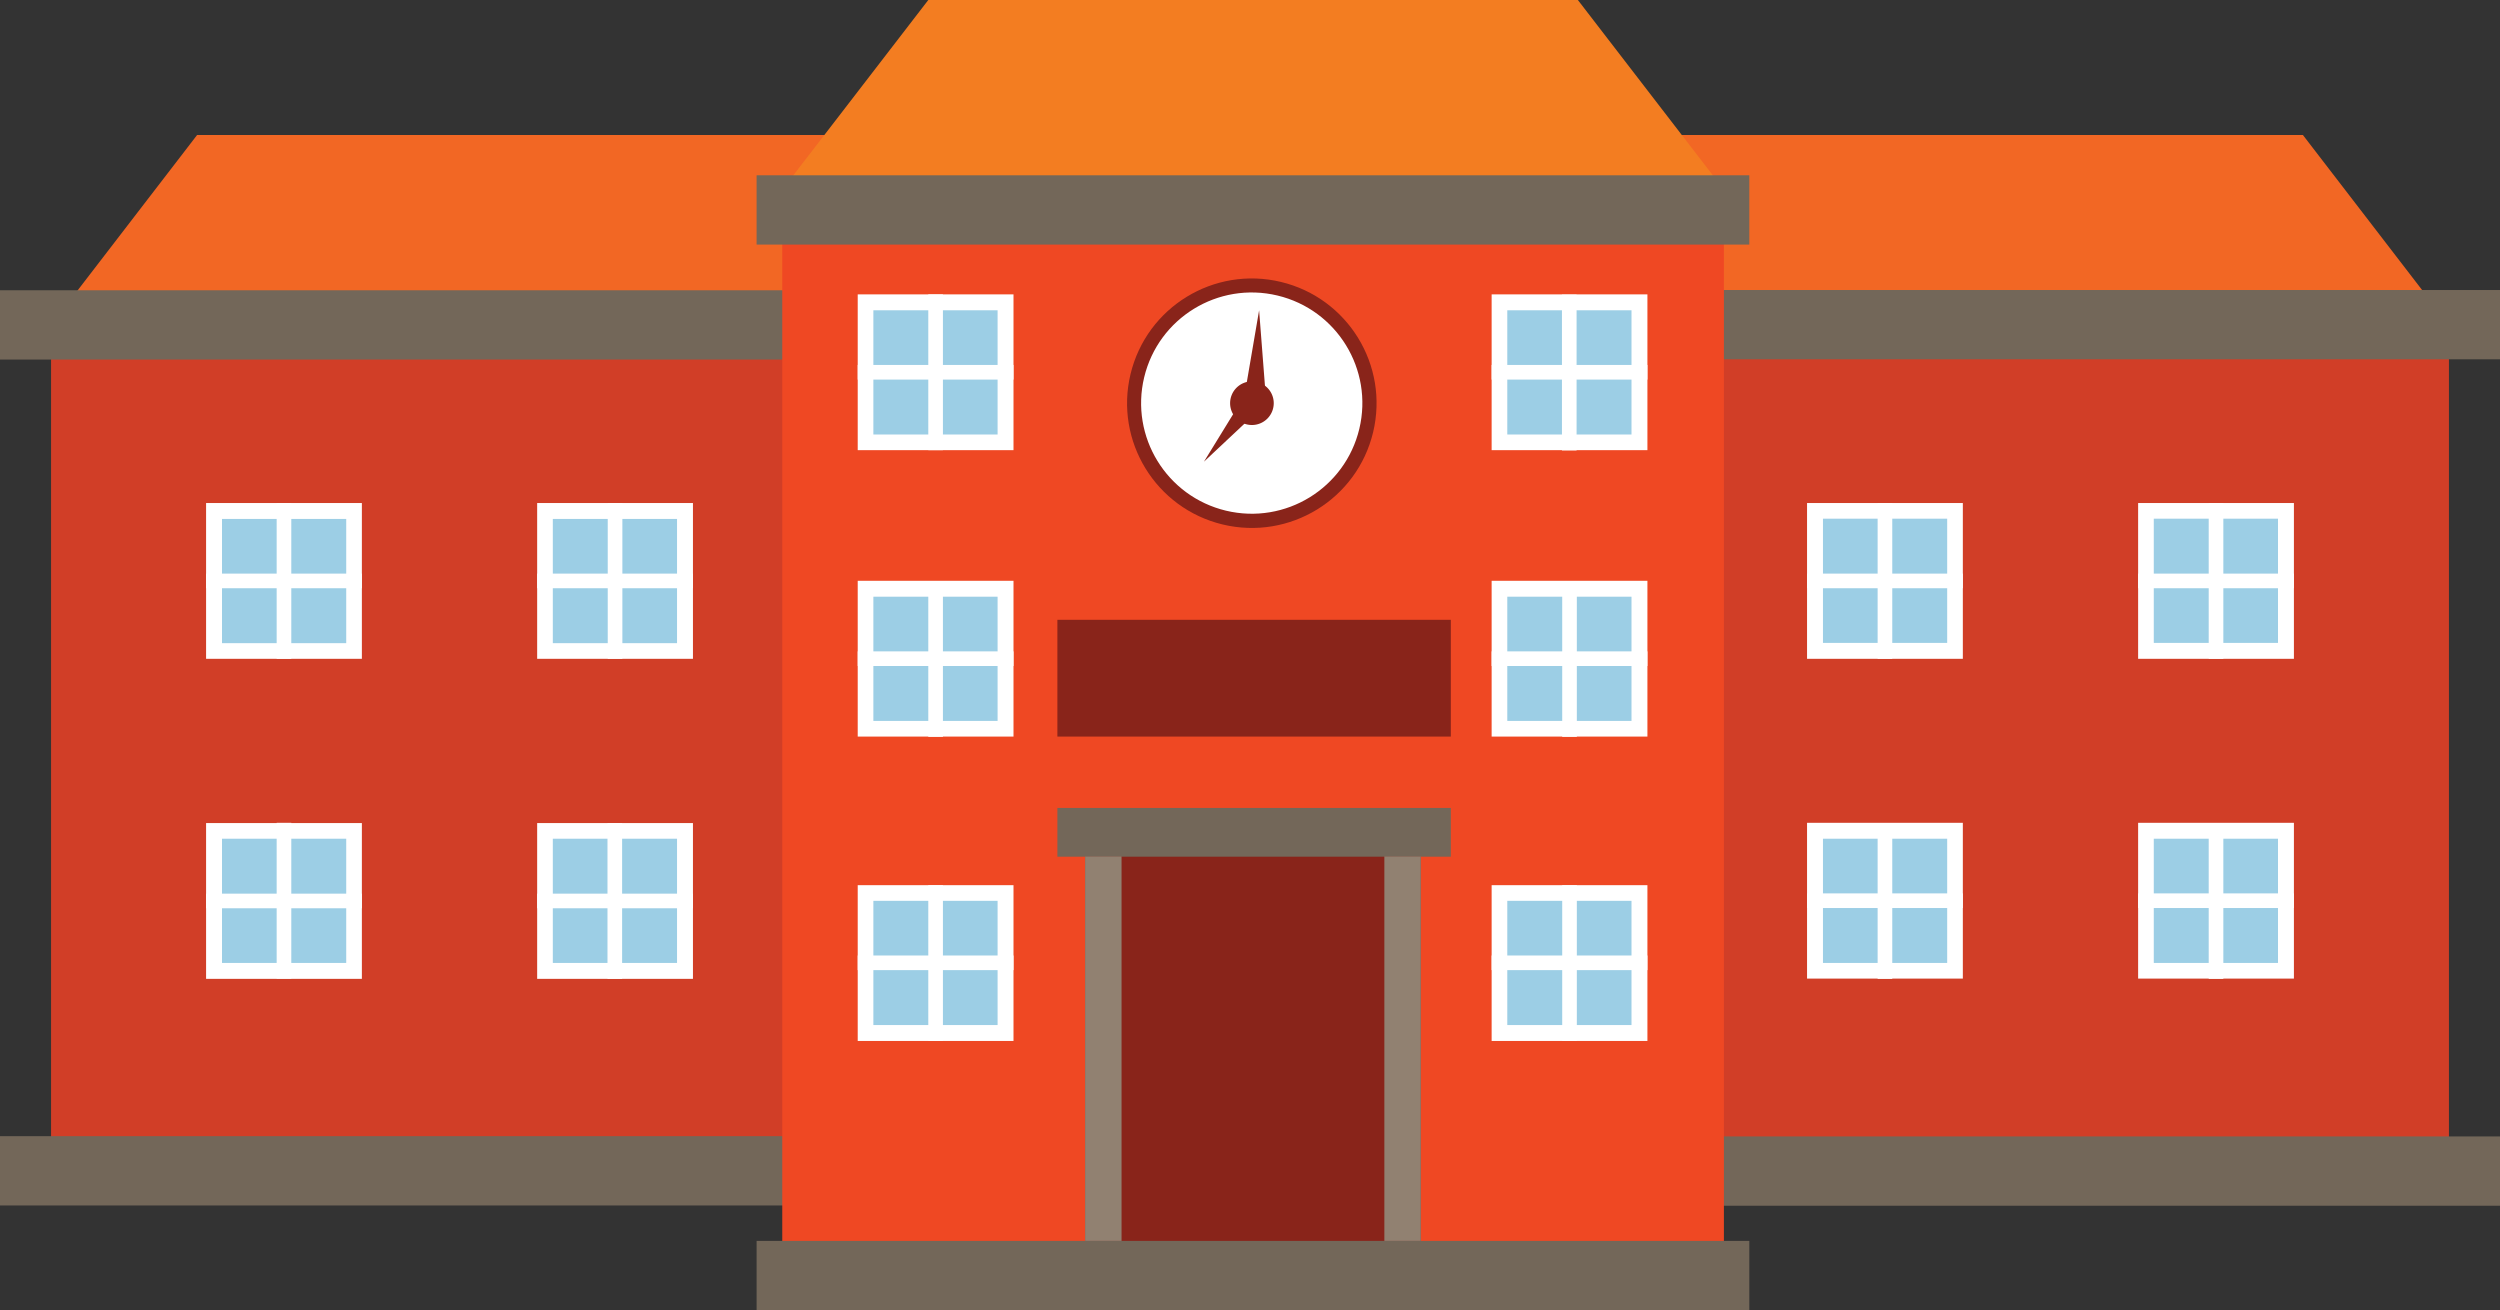
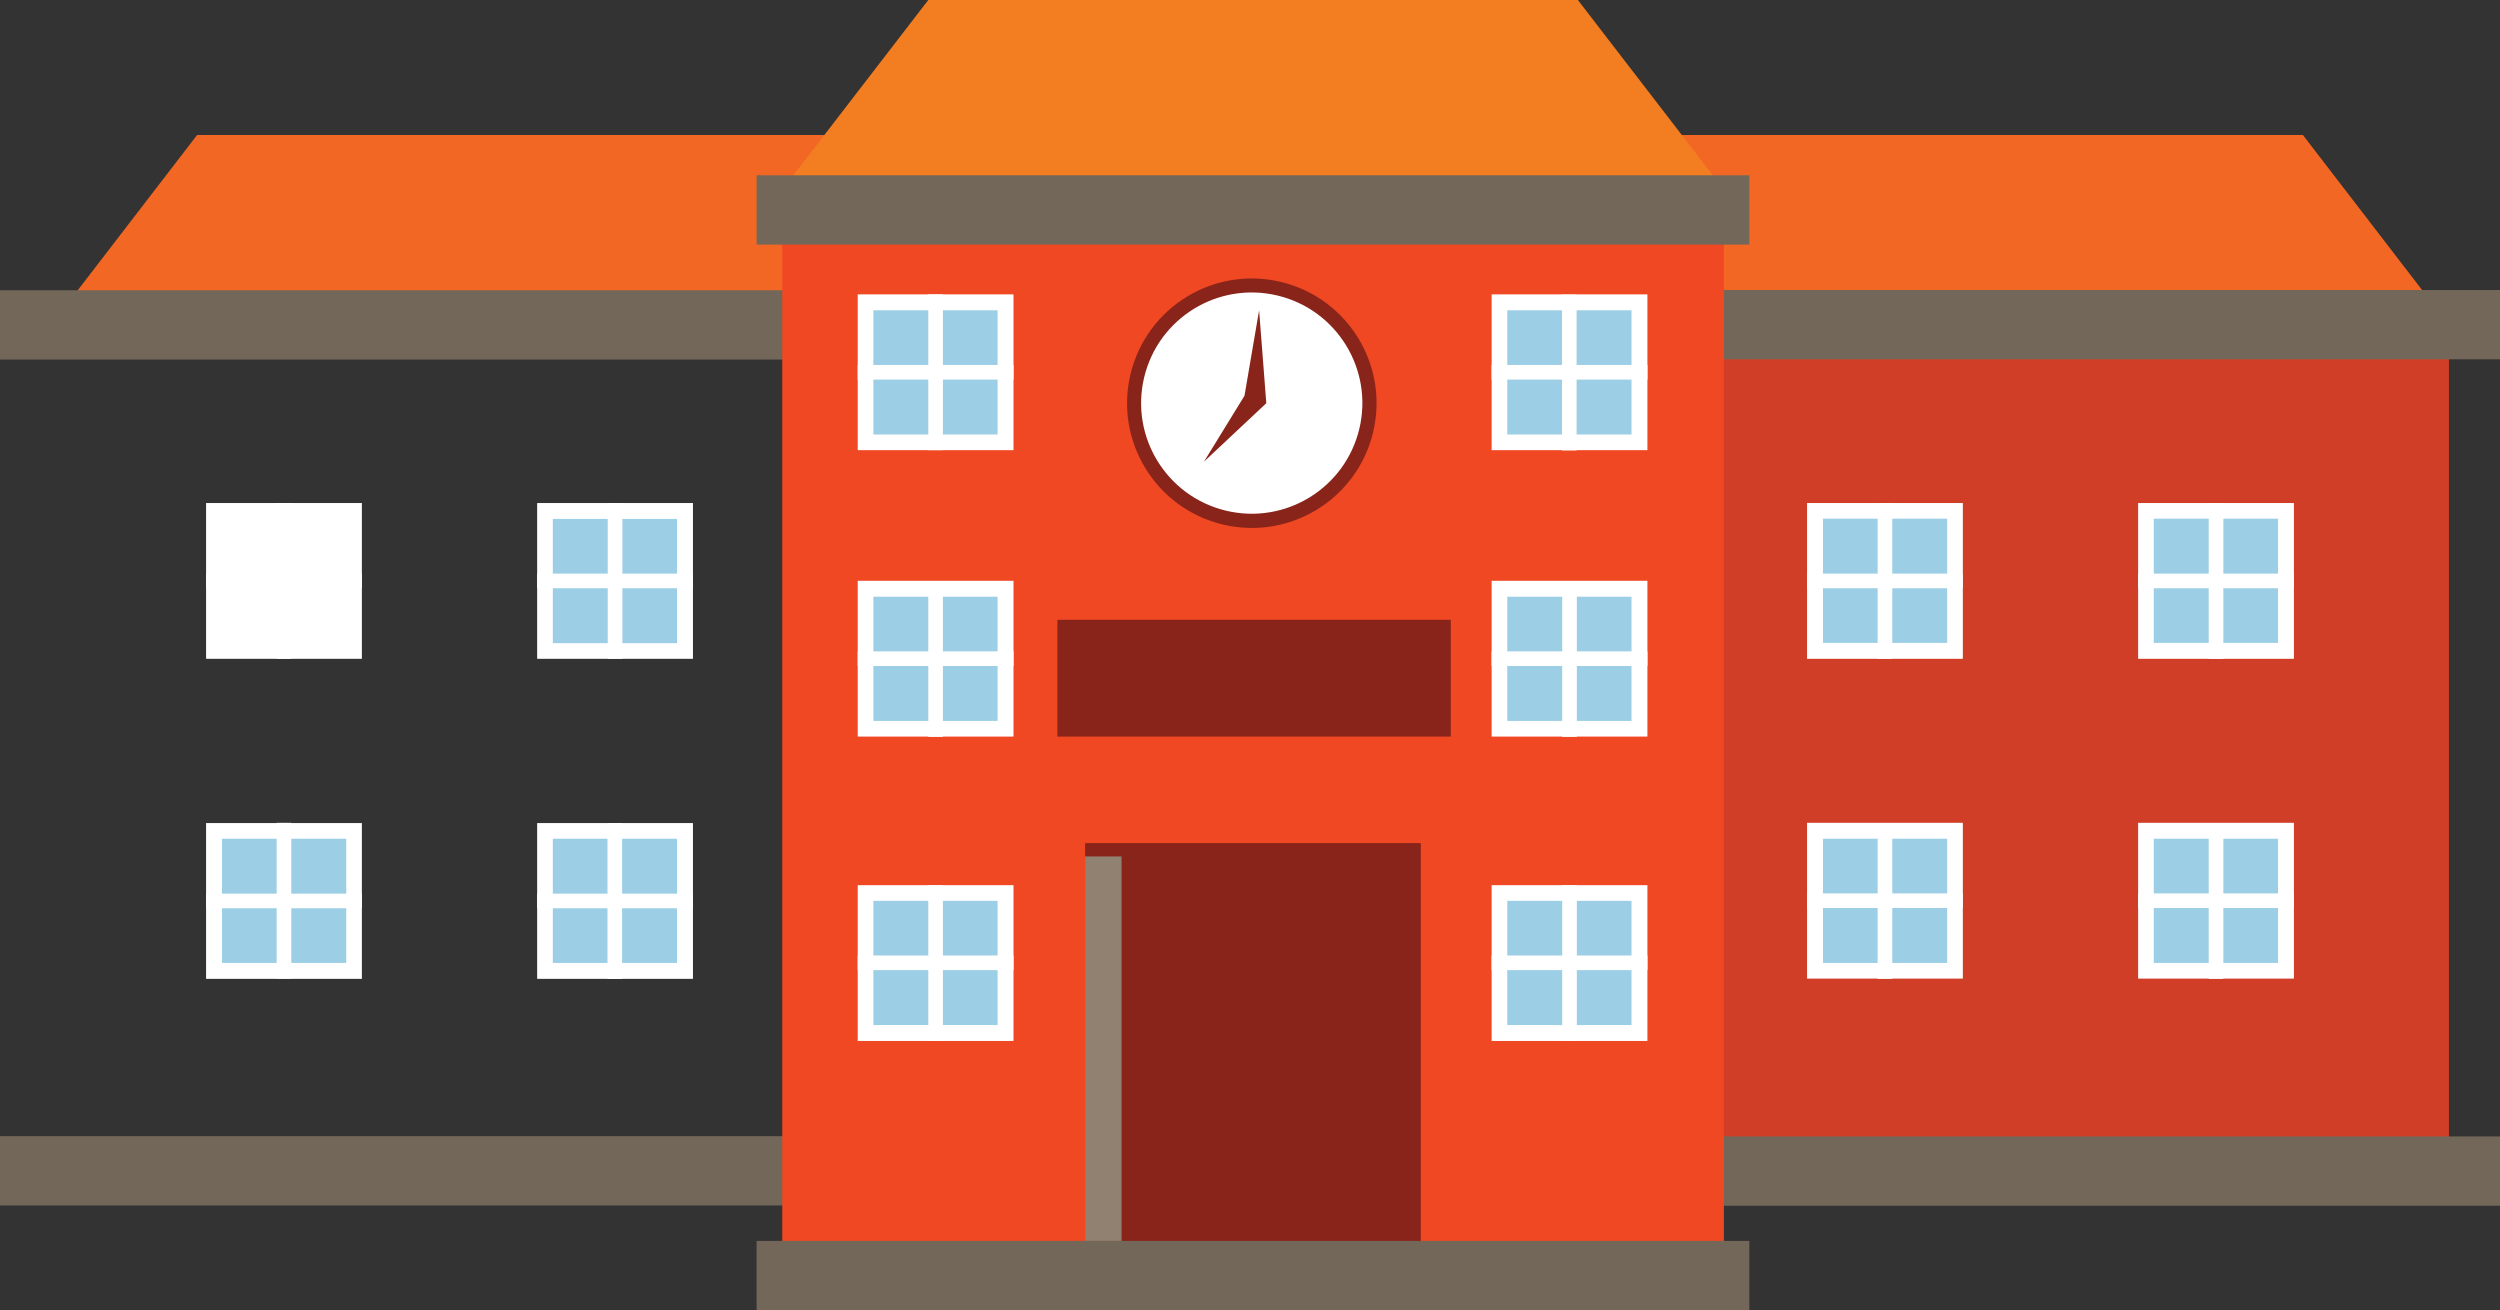
<svg xmlns="http://www.w3.org/2000/svg" id="Layer_1" data-name="Layer 1" viewBox="0 0 97.41 51.05">
  <rect x="0" y="0" width="97.41" height="51.05" fill="#333333" stroke="none" />
  <defs>
    <style>.cls-1{fill:#f26724;}.cls-2{fill:#f37d21;}.cls-3{fill:#d13e27;}.cls-4{fill:#736759;}.cls-5{fill:#fff;}.cls-6{fill:#9ccee5;}.cls-7{fill:#ef4823;}.cls-8{fill:#89241a;}.cls-9{fill:#918171;}</style>
  </defs>
  <title>مدرسة</title>
  <polygon class="cls-1" points="89.73 5.26 64.42 5.26 58.73 12.66 95.42 12.66 89.73 5.26" />
  <polygon class="cls-1" points="7.68 5.26 32.99 5.26 38.68 12.66 1.99 12.66 7.68 5.26" />
  <polygon class="cls-2" points="36.17 0 61.48 0 67.17 7.39 30.48 7.39 36.17 0" />
-   <rect class="cls-3" x="1.99" y="12.66" width="29.77" height="33.18" />
  <rect class="cls-4" y="44.27" width="38.68" height="2.7" />
  <rect class="cls-4" y="11.31" width="38.68" height="2.7" />
  <rect class="cls-5" x="8.03" y="32.07" width="6.07" height="6.07" />
  <rect class="cls-6" x="8.65" y="32.68" width="4.84" height="4.84" />
  <rect class="cls-5" x="8.03" y="34.82" width="6.07" height="0.57" />
  <rect class="cls-5" x="8.03" y="34.82" width="6.07" height="0.57" transform="translate(46.17 24.03) rotate(90)" />
  <rect class="cls-5" x="20.93" y="32.07" width="6.07" height="6.07" />
  <rect class="cls-6" x="21.54" y="32.68" width="4.84" height="4.84" />
  <rect class="cls-5" x="20.93" y="34.82" width="6.07" height="0.57" />
  <rect class="cls-5" x="20.93" y="34.82" width="6.07" height="0.57" transform="translate(59.06 11.14) rotate(90)" />
  <rect class="cls-5" x="8.03" y="19.6" width="6.07" height="6.07" />
-   <rect class="cls-6" x="8.65" y="20.22" width="4.84" height="4.84" />
  <rect class="cls-5" x="8.03" y="22.35" width="6.07" height="0.57" />
  <rect class="cls-5" x="8.03" y="22.35" width="6.07" height="0.57" transform="translate(33.7 11.57) rotate(90)" />
  <rect class="cls-5" x="20.93" y="19.6" width="6.07" height="6.07" />
  <rect class="cls-6" x="21.54" y="20.22" width="4.84" height="4.84" />
  <rect class="cls-5" x="20.93" y="22.35" width="6.07" height="0.57" />
  <rect class="cls-5" x="20.93" y="22.35" width="6.07" height="0.57" transform="translate(46.6 -1.33) rotate(90)" />
  <rect class="cls-3" x="65.65" y="12.66" width="29.77" height="33.18" transform="translate(161.07 58.49) rotate(180)" />
  <rect class="cls-4" x="58.73" y="44.27" width="38.68" height="2.7" transform="translate(156.14 91.25) rotate(180)" />
  <rect class="cls-4" x="58.73" y="11.31" width="38.68" height="2.7" transform="translate(156.14 25.31) rotate(180)" />
  <rect class="cls-5" x="83.31" y="32.07" width="6.07" height="6.07" transform="translate(172.69 70.2) rotate(180)" />
  <rect class="cls-6" x="83.93" y="32.68" width="4.84" height="4.84" transform="translate(172.69 70.2) rotate(180)" />
  <rect class="cls-5" x="83.31" y="34.82" width="6.07" height="0.57" transform="translate(172.69 70.2) rotate(180)" />
  <rect class="cls-5" x="83.31" y="34.82" width="6.07" height="0.57" transform="translate(121.45 -51.24) rotate(90)" />
  <rect class="cls-5" x="70.42" y="32.07" width="6.07" height="6.07" transform="translate(146.9 70.2) rotate(180)" />
  <rect class="cls-6" x="71.03" y="32.68" width="4.84" height="4.84" transform="translate(146.9 70.2) rotate(180)" />
  <rect class="cls-5" x="70.42" y="34.82" width="6.07" height="0.57" transform="translate(146.9 70.2) rotate(180)" />
  <rect class="cls-5" x="70.42" y="34.82" width="6.07" height="0.57" transform="translate(108.55 -38.35) rotate(90)" />
  <rect class="cls-5" x="83.31" y="19.6" width="6.07" height="6.07" transform="translate(172.69 45.27) rotate(180)" />
  <rect class="cls-6" x="83.93" y="20.22" width="4.84" height="4.84" transform="translate(172.69 45.27) rotate(180)" />
  <rect class="cls-5" x="83.31" y="22.35" width="6.07" height="0.57" transform="translate(172.69 45.27) rotate(180)" />
  <rect class="cls-5" x="83.31" y="22.35" width="6.07" height="0.57" transform="translate(108.98 -63.71) rotate(90)" />
  <rect class="cls-5" x="70.42" y="19.6" width="6.07" height="6.07" transform="translate(146.9 45.27) rotate(180)" />
  <rect class="cls-6" x="71.03" y="20.22" width="4.84" height="4.84" transform="translate(146.9 45.27) rotate(180)" />
  <rect class="cls-5" x="70.42" y="22.35" width="6.07" height="0.57" transform="translate(146.9 45.27) rotate(180)" />
  <rect class="cls-5" x="70.42" y="22.35" width="6.07" height="0.57" transform="translate(96.08 -50.82) rotate(90)" />
  <rect class="cls-7" x="30.48" y="8.18" width="36.69" height="41.52" />
  <rect class="cls-5" x="33.42" y="34.49" width="6.07" height="6.07" />
  <rect class="cls-6" x="34.03" y="35.1" width="4.84" height="4.84" />
  <rect class="cls-5" x="33.42" y="37.23" width="6.07" height="0.57" />
  <rect class="cls-5" x="33.42" y="37.23" width="6.07" height="0.57" transform="translate(73.97 1.07) rotate(90)" />
  <rect class="cls-5" x="33.42" y="22.63" width="6.07" height="6.07" />
  <rect class="cls-6" x="34.03" y="23.25" width="4.84" height="4.84" />
  <rect class="cls-5" x="33.42" y="25.38" width="6.07" height="0.57" />
  <rect class="cls-5" x="33.42" y="25.38" width="6.07" height="0.57" transform="translate(62.12 -10.78) rotate(90)" />
  <rect class="cls-5" x="58.12" y="22.63" width="6.07" height="6.07" />
  <rect class="cls-6" x="58.73" y="23.25" width="4.84" height="4.84" />
  <rect class="cls-5" x="58.12" y="25.38" width="6.07" height="0.57" />
  <rect class="cls-5" x="58.12" y="25.38" width="6.07" height="0.57" transform="translate(86.82 -35.48) rotate(90)" />
  <rect class="cls-5" x="33.42" y="11.47" width="6.07" height="6.07" />
  <rect class="cls-6" x="34.03" y="12.09" width="4.84" height="4.84" />
  <rect class="cls-5" x="33.42" y="14.22" width="6.07" height="0.57" />
  <rect class="cls-5" x="33.42" y="14.22" width="6.07" height="0.57" transform="translate(50.96 -21.95) rotate(90)" />
  <rect class="cls-5" x="58.12" y="11.47" width="6.07" height="6.07" />
  <rect class="cls-6" x="58.73" y="12.09" width="4.84" height="4.84" />
  <rect class="cls-5" x="58.12" y="14.22" width="6.07" height="0.57" />
  <rect class="cls-5" x="58.12" y="14.22" width="6.07" height="0.57" transform="translate(75.65 -46.64) rotate(90)" />
  <rect class="cls-5" x="58.12" y="34.49" width="6.07" height="6.07" />
  <rect class="cls-6" x="58.73" y="35.1" width="4.84" height="4.84" />
  <rect class="cls-5" x="58.12" y="37.23" width="6.07" height="0.57" />
  <rect class="cls-5" x="58.12" y="37.23" width="6.07" height="0.57" transform="translate(98.67 -23.63) rotate(90)" />
  <rect class="cls-4" x="29.48" y="6.83" width="38.68" height="2.7" />
  <rect class="cls-8" x="42.28" y="32.85" width="13.08" height="16.21" />
  <rect class="cls-4" x="29.48" y="48.35" width="38.68" height="2.7" />
-   <rect class="cls-4" x="41.2" y="31.48" width="15.33" height="1.9" />
  <rect class="cls-9" x="42.28" y="33.37" width="1.42" height="14.98" />
-   <rect class="cls-9" x="53.94" y="33.37" width="1.42" height="14.98" />
  <circle class="cls-8" cx="48.78" cy="15.71" r="4.86" transform="translate(22.12 59.48) rotate(-76.51)" />
  <circle class="cls-5" cx="48.78" cy="15.71" r="4.31" transform="translate(22.14 59.49) rotate(-76.54)" />
-   <path class="cls-8" d="M49.63,15.71a.85.85,0,1,1-.85-.85A.85.85,0,0,1,49.63,15.71Z" />
+   <path class="cls-8" d="M49.63,15.71A.85.85,0,0,1,49.63,15.71Z" />
  <polygon class="cls-8" points="48.49 15.42 46.91 17.99 49.34 15.71 49.06 12.09 48.49 15.42" />
  <rect class="cls-8" x="41.2" y="24.15" width="15.33" height="4.55" />
</svg>